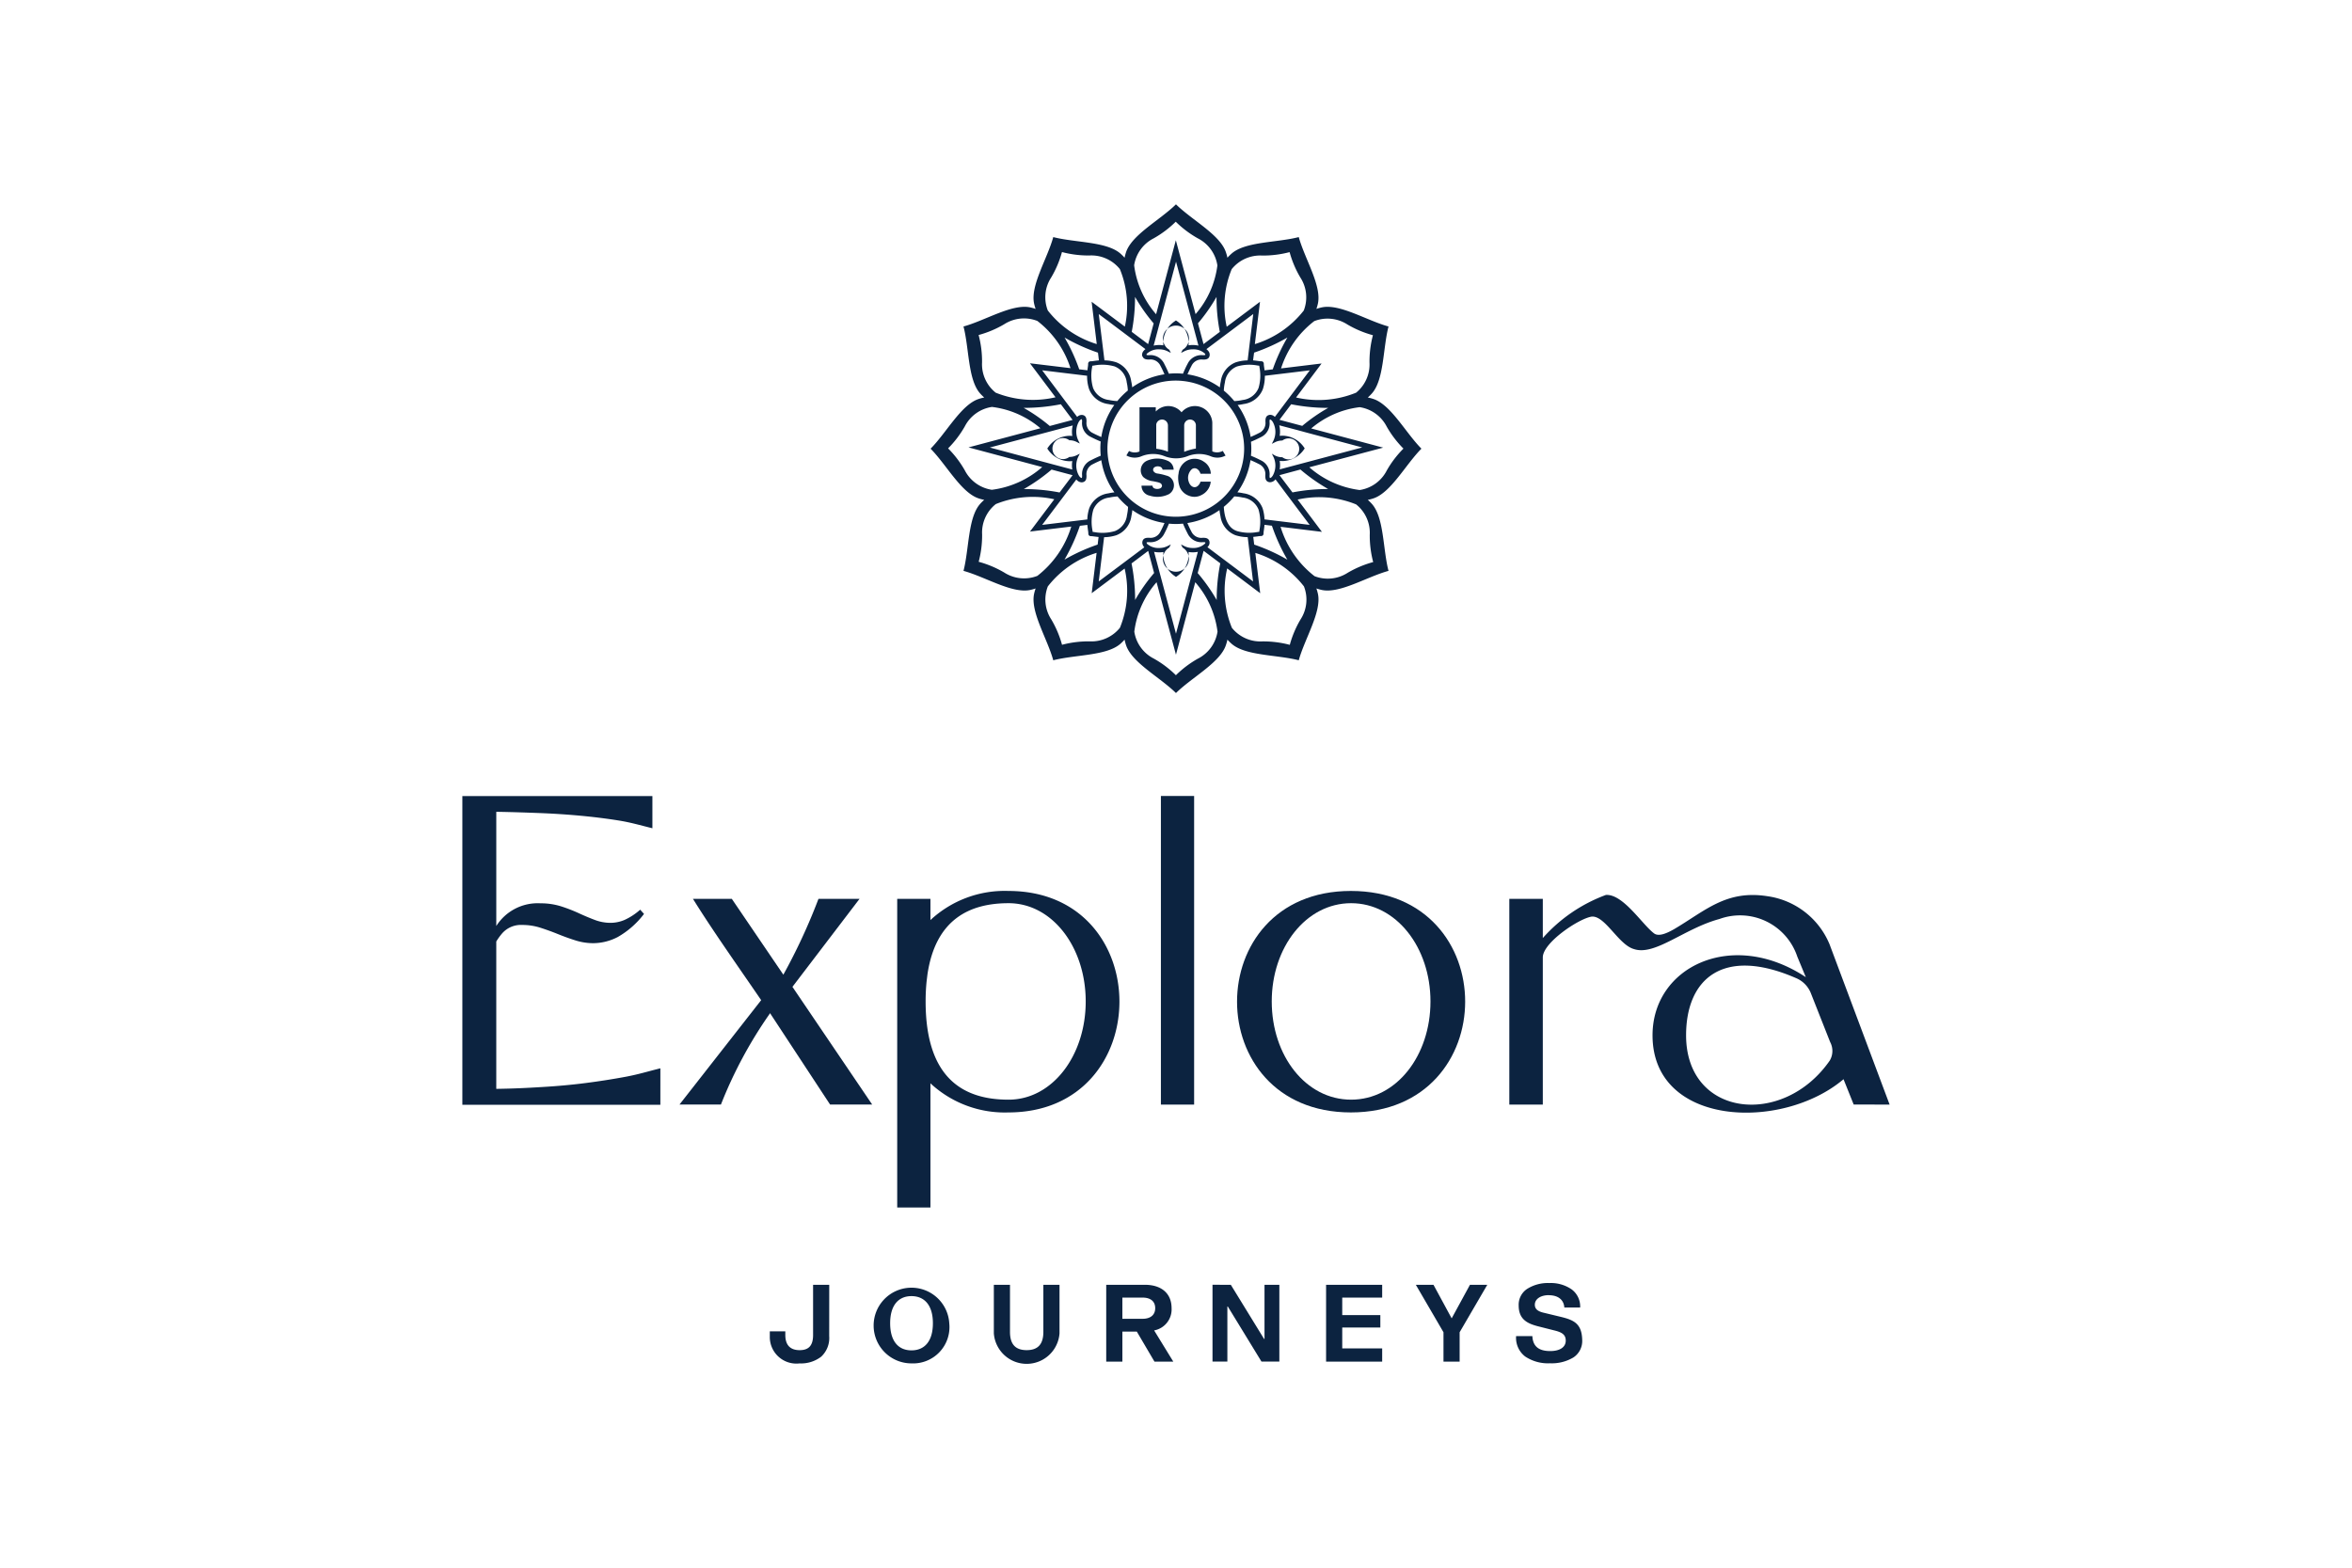
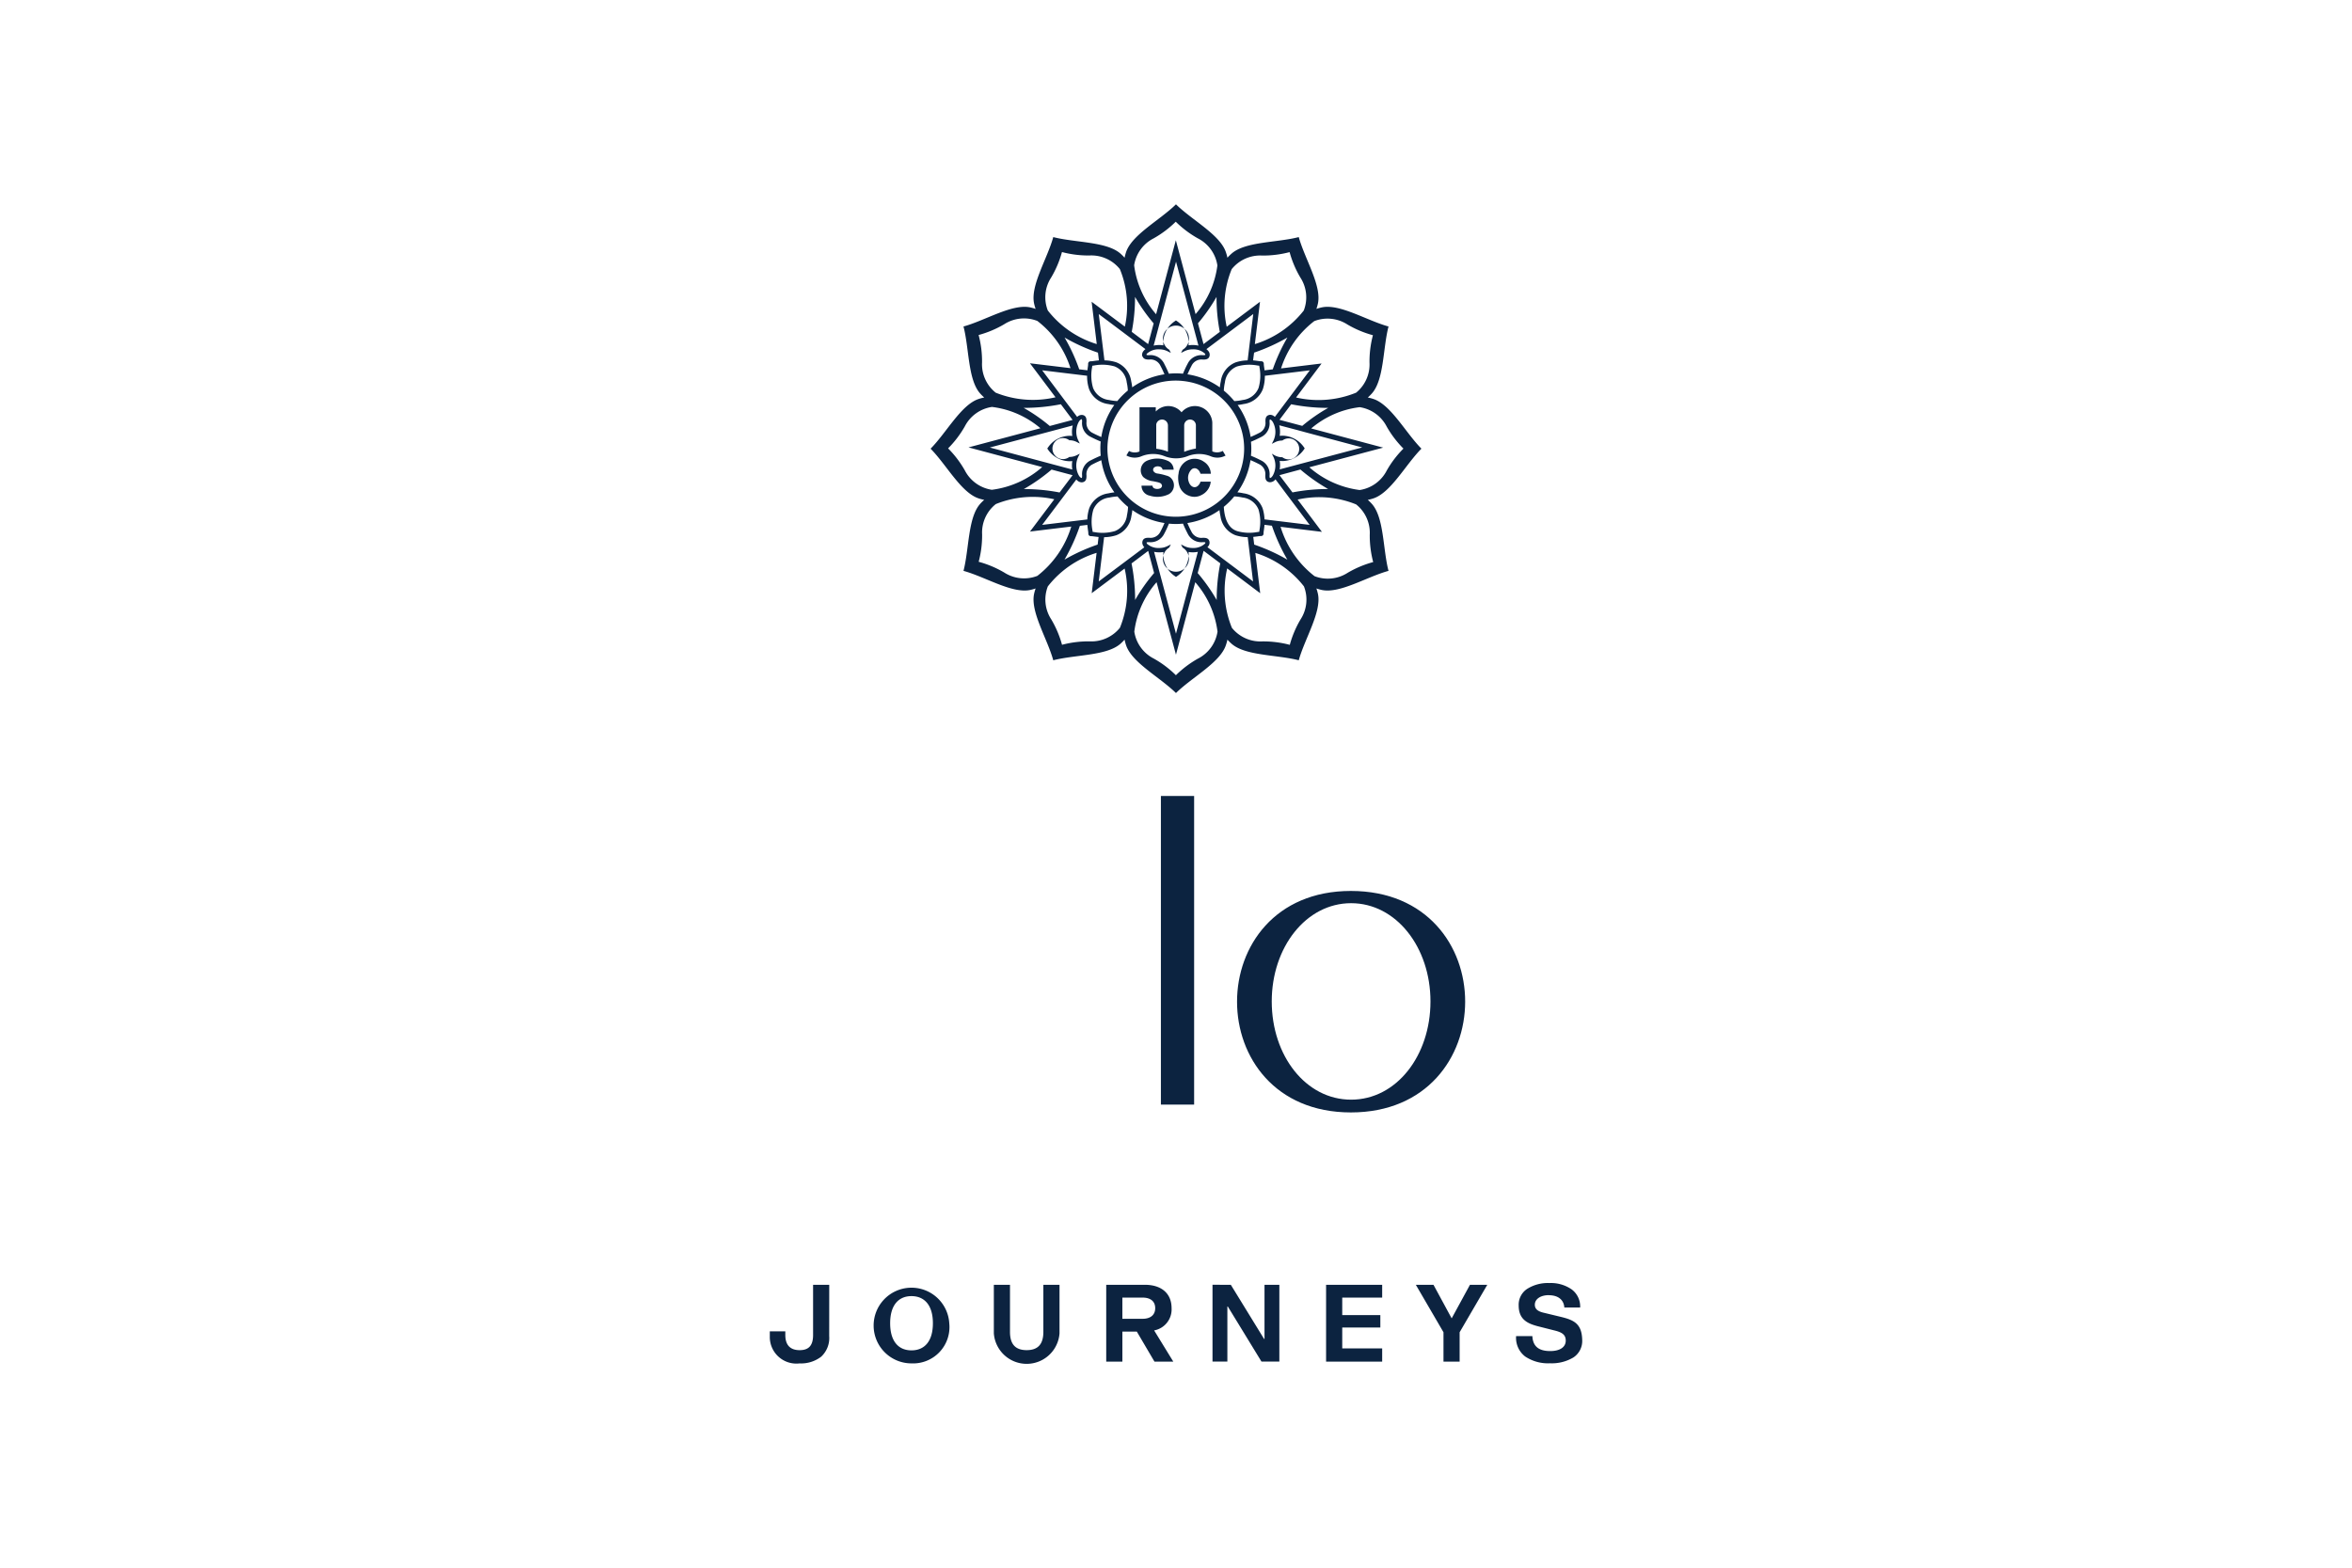
<svg xmlns="http://www.w3.org/2000/svg" width="150" height="100" viewBox="0 0 150 100">
  <g id="Logo_Explora_Journeys" data-name="Logo_Explora Journeys" transform="translate(-83.898 -224.202)">
-     <rect id="Rectangle_3021" data-name="Rectangle 3021" width="150" height="100" rx="10" transform="translate(83.898 224.202)" fill="none" />
    <g id="Groupe_8547" data-name="Groupe 8547" transform="translate(113.384 237.233)">
      <g id="Groupe_8545" data-name="Groupe 8545" transform="translate(27.733 43.801)">
-         <path id="Tracé_18133" data-name="Tracé 18133" d="M405.653,428.938l-.647-1.614c-3.931,3.33-12.181,3.027-12.181-2.8,0-4.39,5.094-6.812,9.776-3.709l-.543-1.311a3.85,3.85,0,0,0-4.965-2.4c-2.25.606-4.112,2.371-5.458,1.917-.982-.277-1.836-2.144-2.69-2.069-.828.126-3.118,1.666-3.118,2.6v9.39h-2.136V415.82h2.136v2.5a10,10,0,0,1,4.023-2.75c1.112-.075,2.353,1.943,3.1,2.472.284.177.75,0,1.268-.3,1.966-1.16,3.3-2.5,5.917-2.094a5.045,5.045,0,0,1,3.983,3.078l3.827,10.217Zm-1.527-2.8a1.206,1.206,0,0,0,.026-1.186l-1.215-3.078a1.741,1.741,0,0,0-.983-1.01c-4.656-2.018-6.989.076-6.989,3.659,0,5.222,6.187,5.9,9.161,1.615" transform="translate(-344.653 -415.315)" fill="#0c2340" />
-         <path id="Tracé_18134" data-name="Tracé 18134" d="M232.758,427.865c-2.79,0-5.289-1.269-5.289-6.266a12.584,12.584,0,0,1,.061-1.266l.054-.444c.52-3.566,2.736-4.557,5.174-4.557,2.79,0,4.921,2.806,4.921,6.267s-2.131,6.266-4.921,6.266m-.014-13.314a6.954,6.954,0,0,0-4.968,1.857v-1.352h-2.119v19.688h2.119v-7.922a6.953,6.953,0,0,0,4.968,1.857c9.434,0,9.46-14.128,0-14.128" transform="translate(-225.656 -414.551)" fill="#0c2340" />
-       </g>
+         </g>
      <rect id="Rectangle_2993" data-name="Rectangle 2993" width="2.119" height="19.686" transform="translate(44.551 37.743)" fill="#0c2340" />
-       <path id="Tracé_18135" data-name="Tracé 18135" d="M179.052,429.711l-3.827-5.826c-.015.019-.03.052-.045.072a27.821,27.821,0,0,0-3.086,5.755h-2.643l5.208-6.657c-1.519-2.222-3.113-4.467-4.35-6.462h2.478l3.287,4.838a37.62,37.62,0,0,0,2.24-4.838h2.618l-4.279,5.613,5.085,7.506h-2.687Z" transform="translate(-155.601 -372.288)" fill="#0c2340" />
      <path id="Tracé_18136" data-name="Tracé 18136" d="M320.656,414.551c-9.68,0-9.68,14.128,0,14.128,9.705,0,9.732-14.128,0-14.128m.014,13.314c-2.89,0-5.061-2.805-5.061-6.266s2.192-6.267,5.061-6.267,5.062,2.806,5.062,6.267-2.172,6.266-5.062,6.266" transform="translate(-263.989 -370.75)" fill="#0c2340" />
      <g id="Groupe_8546" data-name="Groupe 8546" transform="translate(19.609 68.815)">
        <path id="Tracé_18137" data-name="Tracé 18137" d="M196.557,515.926h-1.03v3.2c0,.68-.282.968-.858.968s-.913-.3-.913-.968v-.233h-.989v.336a1.694,1.694,0,0,0,1.9,1.71,2.106,2.106,0,0,0,1.373-.426,1.625,1.625,0,0,0,.515-1.318Zm7.655,2.451a2.414,2.414,0,1,0-2.41,2.561,2.318,2.318,0,0,0,2.41-2.561m-1.044,0c0,1.154-.536,1.73-1.366,1.73s-1.36-.577-1.36-1.73.536-1.73,1.36-1.73,1.366.577,1.366,1.73m8.075-2.451h-1.03v3c0,.8-.357,1.167-1.064,1.167s-1.064-.364-1.064-1.167v-3h-1.03v3.1a2.1,2.1,0,0,0,4.188,0v-3.1Zm7.257,4.9-1.222-1.991a1.364,1.364,0,0,0,1.112-1.421c0-.927-.632-1.49-1.71-1.49h-2.458v4.9h1.03v-1.915h.92l1.126,1.915Zm-3.248-4.085h1.284c.529,0,.81.254.81.673s-.282.68-.81.68h-1.284Zm10.012-.817h-.947v3.454h-.028l-2.121-3.454H221v4.9h.948v-3.515h.027l2.149,3.515h1.139v-4.9Zm4.01.817h2.547v-.817h-3.577v4.9h3.577v-.844h-2.547v-1.332h2.43v-.789h-2.43Zm8.146-.817-1.167,2.142-1.16-2.142h-1.126l1.764,3.028v1.874h1.03v-1.874l1.764-3.028Zm5.036.666c.556,0,.947.268.982.783h1.009a1.352,1.352,0,0,0-.549-1.16,2.33,2.33,0,0,0-1.414-.4,2.473,2.473,0,0,0-1.414.371,1.209,1.209,0,0,0-.543,1.064c0,.886.563,1.153,1.236,1.325l1.03.261c.488.117.735.268.735.652,0,.419-.378.666-.989.666-.686,0-1.105-.261-1.14-.954h-1.037a1.5,1.5,0,0,0,.577,1.3,2.618,2.618,0,0,0,1.586.433,2.676,2.676,0,0,0,1.49-.371,1.257,1.257,0,0,0,.563-1.119c-.028-1.044-.529-1.27-1.387-1.476l-1.023-.247c-.378-.082-.611-.22-.611-.522,0-.357.357-.611.9-.611" transform="translate(-192.767 -515.816)" fill="#0c2340" />
      </g>
      <path id="Tracé_18138" data-name="Tracé 18138" d="M265.579,252.822c-1-1.009-1.945-2.8-3.061-3.169a2.832,2.832,0,0,0-.359-.095,2.965,2.965,0,0,0,.263-.261c.78-.877.7-2.9,1.059-4.269-1.375-.375-3.088-1.456-4.242-1.221a2.882,2.882,0,0,0-.358.1,3,3,0,0,0,.1-.357c.236-1.148-.849-2.855-1.225-4.225-1.379.36-3.406.278-4.286,1.055a2.92,2.92,0,0,0-.263.262,2.805,2.805,0,0,0-.1-.357c-.372-1.112-2.169-2.05-3.182-3.049-1.014,1-2.81,1.937-3.182,3.049a2.951,2.951,0,0,0-.095.357,3.038,3.038,0,0,0-.262-.262c-.881-.778-2.907-.695-4.287-1.055-.375,1.37-1.461,3.077-1.225,4.225a3.044,3.044,0,0,0,.1.357,2.964,2.964,0,0,0-.358-.1c-1.154-.235-2.867.846-4.242,1.221.362,1.374.279,3.392,1.059,4.269a2.966,2.966,0,0,0,.263.261,2.834,2.834,0,0,0-.358.095c-1.117.37-2.058,2.16-3.062,3.17,1,1.009,1.944,2.8,3.062,3.17a3.014,3.014,0,0,0,.358.095,2.925,2.925,0,0,0-.263.26c-.78.878-.7,2.9-1.059,4.269,1.375.375,3.089,1.456,4.242,1.221a2.98,2.98,0,0,0,.358-.1,2.979,2.979,0,0,0-.1.357c-.236,1.148.85,2.855,1.225,4.225,1.379-.36,3.406-.277,4.287-1.055a3.073,3.073,0,0,0,.262-.262,2.949,2.949,0,0,0,.095.357c.372,1.112,2.169,2.05,3.182,3.049,1.013-1,2.81-1.937,3.182-3.049a2.825,2.825,0,0,0,.1-.357,2.922,2.922,0,0,0,.263.262c.88.778,2.907.695,4.286,1.055.376-1.369,1.462-3.077,1.225-4.225a2.971,2.971,0,0,0-.1-.357,2.983,2.983,0,0,0,.358.1c1.153.235,2.866-.846,4.242-1.221-.362-1.373-.279-3.392-1.059-4.269a2.858,2.858,0,0,0-.263-.26,3.109,3.109,0,0,0,.359-.095c1.117-.371,2.058-2.161,3.061-3.171m-6.818,8.132a6.305,6.305,0,0,1-2.165-3.148l2.637.322-1.548-2.06a6.266,6.266,0,0,1,3.729.309,2.315,2.315,0,0,1,.87,1.935,6.586,6.586,0,0,0,.219,1.743,6.652,6.652,0,0,0-1.625.683,2.337,2.337,0,0,1-2.118.216M252,246.608a.649.649,0,0,0-.134-.134l.04-.031,2.948-2.211-.285,2.348-.031.26-.042.35a2.643,2.643,0,0,0-.757.124,1.514,1.514,0,0,0-.954,1.216,3.254,3.254,0,0,0-.062.383,4.822,4.822,0,0,0-2.063-.833c.089-.207.17-.378.252-.533a.7.7,0,0,1,.728-.408c.147,0,.349,0,.418-.2a.36.36,0,0,0-.058-.333m-2.878-.374a1.578,1.578,0,0,0-.264-.022,1.737,1.737,0,0,0-.357.038h0l.412-1.546.029-.109.987-3.7,1.43,5.356a1.761,1.761,0,0,0-.369-.04,1.594,1.594,0,0,0-.265.022,1.674,1.674,0,0,0-.682-1.507l-.119-.083-.12.083a1.676,1.676,0,0,0-.682,1.507m2.651.535a.1.1,0,0,1,.024.077.5.5,0,0,1-.16.015.972.972,0,0,0-.972.555c-.1.18-.189.38-.293.626a4.917,4.917,0,0,0-.9,0c-.1-.246-.2-.446-.293-.627a.972.972,0,0,0-.972-.555.606.606,0,0,1-.158-.012.092.092,0,0,1,.021-.08,1.079,1.079,0,0,1,.783-.279,1.184,1.184,0,0,1,.547.127l.2.1-.1-.2a.829.829,0,1,1,.849,0l-.1.2.2-.1a1.167,1.167,0,0,1,.546-.127,1.077,1.077,0,0,1,.783.279m-3.983.172c.069.195.27.2.418.2a.7.7,0,0,1,.727.408c.083.156.164.326.252.533a4.823,4.823,0,0,0-2.057.832,3.116,3.116,0,0,0-.064-.385,1.515,1.515,0,0,0-.957-1.214,2.624,2.624,0,0,0-.75-.122h0L245,244.236l1.6,1.2.046.035,1.3.976.033.025a.684.684,0,0,0-.138.137.36.36,0,0,0-.058.332m.062,12.1a.558.558,0,0,0,.063.072L245,261.29l.342-2.821H245.3a2.638,2.638,0,0,0,.83-.128,1.512,1.512,0,0,0,.951-1.219,3.229,3.229,0,0,0,.062-.383,4.818,4.818,0,0,0,2.051.825c-.089.207-.17.378-.252.533a.7.7,0,0,1-.728.408c-.147,0-.349,0-.418.2a.361.361,0,0,0,.058.333m2.878.374a1.591,1.591,0,0,0,.265.022,1.743,1.743,0,0,0,.325-.031h0l-.3,1.111-.137.511-.959,3.6-.963-3.6-.154-.578-.279-1.045a1.674,1.674,0,0,0,.331.033,1.588,1.588,0,0,0,.264-.022,1.676,1.676,0,0,0,.682,1.507l.12.083.119-.083a1.676,1.676,0,0,0,.682-1.507m-2.651-.535a.1.1,0,0,1-.024-.077.489.489,0,0,1,.16-.015.972.972,0,0,0,.972-.555c.1-.18.189-.38.293-.626.149.014.3.021.446.021s.3-.008.45-.022c.1.247.2.446.293.627a.972.972,0,0,0,.972.555.594.594,0,0,1,.158.012.092.092,0,0,1-.021.08,1.076,1.076,0,0,1-.783.279,1.175,1.175,0,0,1-.547-.127l-.2-.1.1.2a.829.829,0,1,1-.849,0l.1-.2-.2.1a1.175,1.175,0,0,1-.547.127,1.079,1.079,0,0,1-.783-.279m3.983-.171c-.069-.2-.271-.2-.418-.2a.7.7,0,0,1-.728-.408c-.083-.155-.163-.326-.252-.533a4.828,4.828,0,0,0,2.048-.825,3.366,3.366,0,0,0,.063.385,1.515,1.515,0,0,0,.954,1.216,2.656,2.656,0,0,0,.783.124l.341,2.823-2.909-2.183a.54.54,0,0,0,.06-.069.359.359,0,0,0,.058-.332m3.989-5.563.1.2a1.3,1.3,0,0,1-.035,1.188c-.072.119-.139.162-.179.162h-.015a.476.476,0,0,1-.015-.159.969.969,0,0,0-.558-.969c-.181-.095-.382-.188-.629-.291.014-.148.022-.3.022-.444s-.008-.3-.022-.449c.247-.1.448-.2.629-.291a.967.967,0,0,0,.558-.968.559.559,0,0,1,.013-.157.045.045,0,0,1,.017,0c.04,0,.107.042.179.161a1.3,1.3,0,0,1,.035,1.188l-.1.2.2-.1a1.027,1.027,0,0,1,.47-.11.67.67,0,1,1,0,1.065,1.019,1.019,0,0,1-.47-.11Zm.919,2.556.034.045,1.458,1.94-1.988-.242-.556-.068-.335-.041a2.614,2.614,0,0,0-.123-.714,1.52,1.52,0,0,0-1.221-.95,3.293,3.293,0,0,0-.384-.062,4.8,4.8,0,0,0,.836-2.053c.207.088.379.169.534.25a.7.7,0,0,1,.409.726c0,.147,0,.348.2.416a.344.344,0,0,0,.11.018.453.453,0,0,0,.339-.185Zm-2.705-3.288c.013.136.02.273.02.412a4.348,4.348,0,0,1-3.945,4.322l0,.01c0,.008.006.017.01.025,0-.008-.007-.017-.01-.025l0-.01q-.2.02-.414.02c-.138,0-.274-.007-.41-.02l0,.01,0,.012,0-.012,0-.01a4.348,4.348,0,0,1-3.95-4.323c0-.138.007-.274.02-.407l-.01,0-.008,0,.008,0,.01,0a4.352,4.352,0,0,1,4.34-3.934c.138,0,.275.007.41.02l0-.01,0-.009,0,.01,0,.01a4.35,4.35,0,0,1,3.93,3.91m-1.278-3.294a3.075,3.075,0,0,1,.071-.525,1.238,1.238,0,0,1,.768-1.013,2.817,2.817,0,0,1,1.3-.064l.125.017c0,.035.01.076.016.125a2.778,2.778,0,0,1-.065,1.295,1.24,1.24,0,0,1-1.017.765,3.132,3.132,0,0,1-.528.07,4.868,4.868,0,0,0-.669-.669m-.143.078v0Zm-6.648.59a3.152,3.152,0,0,1-.528-.069,1.242,1.242,0,0,1-1.018-.763,2.787,2.787,0,0,1-.068-1.3c.006-.046.012-.087.016-.123.036,0,.078-.01.126-.017a2.818,2.818,0,0,1,1.3.062,1.238,1.238,0,0,1,.77,1.011,3,3,0,0,1,.072.526,4.8,4.8,0,0,0-.669.669m.063.142h0Zm.519-.139h0a.143.143,0,0,0-.015-.025v-.006Zm.095-.093h0l-.031-.016h.006a.1.1,0,0,0,.026.016m-.378,6.034c-.062,0-.141,0-.228,0,.09,0,.167,0,.228,0m.275.162a.2.2,0,0,0,.015-.026h0l-.015.031Zm.108.067h0a.151.151,0,0,0-.026.015h-.006Zm.128.144s0,0,0,0a.022.022,0,0,0,0,0h0Zm.012.348c0,.008,0,.017,0,.025,0-.008,0-.017,0-.025m5.954-.492.031.016H253a.159.159,0,0,0-.026-.015Zm.107-.068v.006l-.015-.031h0a.239.239,0,0,0,.015.026m.13-.152h0m3.821,4.162a11.867,11.867,0,0,0-2.108-.957l-.06-.492c.112-.01.211-.023.3-.035a1.217,1.217,0,0,1,.194-.019h.011a.152.152,0,0,0,.151-.166,1.316,1.316,0,0,1,.02-.195c.014-.1.031-.219.041-.355h0l.473.058a11.992,11.992,0,0,0,.983,2.16m-3.215-1.823c-.667-.214-.811-1.043-.836-1.542a4.832,4.832,0,0,0,.669-.665,3.2,3.2,0,0,1,.527.07,1.243,1.243,0,0,1,1.017.765,2.789,2.789,0,0,1,.064,1.3c-.006.046-.012.087-.016.122l-.126.017a2.828,2.828,0,0,1-1.3-.065m-9.076.069-.124-.016c0-.037-.01-.078-.017-.126a2.779,2.779,0,0,1,.062-1.294,1.242,1.242,0,0,1,1.015-.768,3.184,3.184,0,0,1,.528-.071,4.868,4.868,0,0,0,.671.667,3.08,3.08,0,0,1-.069.525,1.238,1.238,0,0,1-.766,1.015,2.812,2.812,0,0,1-1.3.068m.254.31-.059.485a11.893,11.893,0,0,0-2.115.96,11.892,11.892,0,0,0,.982-2.158l.478-.058c.01.138.028.26.042.36a1.275,1.275,0,0,1,.02.207.153.153,0,0,0,.047.11.158.158,0,0,0,.119.042,1.4,1.4,0,0,1,.2.019c.081.011.179.024.289.034m-1.617-1.012-1.984.24,1.16-1.541.333-.444.687-.913h0a.451.451,0,0,0,.338.184.329.329,0,0,0,.11-.019c.2-.068.2-.27.2-.416a.7.7,0,0,1,.409-.725c.155-.082.327-.162.535-.251a4.785,4.785,0,0,0,.836,2.05,3.14,3.14,0,0,0-.387.064,1.515,1.515,0,0,0-1.219.953,2.6,2.6,0,0,0-.122.71l-.339.041Zm1.729-4.621c0,.148.008.3.022.448-.247.1-.448.2-.63.292a.967.967,0,0,0-.558.969.558.558,0,0,1-.013.157.05.05,0,0,1-.018,0c-.04,0-.107-.042-.178-.161a1.3,1.3,0,0,1-.035-1.188l.1-.2-.2.1a1.027,1.027,0,0,1-.47.11.67.67,0,1,1,0-1.065,1.02,1.02,0,0,1,.47.11l.2.1-.1-.2a1.3,1.3,0,0,1,.035-1.188c.072-.119.139-.161.178-.161h.015a.494.494,0,0,1,.015.159.967.967,0,0,0,.558.969c.181.094.382.188.629.291-.014.147-.021.3-.021.444m-2.6,2.808a11.815,11.815,0,0,0-2.282-.218,11.373,11.373,0,0,0,1.77-1.243l1.342.358Zm-4.45-2.869,3.575-.951.433-.115,1.28-.341a1.674,1.674,0,0,0-.028.672,1.372,1.372,0,0,0-.178-.011,1.7,1.7,0,0,0-1.335.691l-.083.119.083.12a1.7,1.7,0,0,0,1.335.691,1.332,1.332,0,0,0,.178-.011,1.658,1.658,0,0,0,0,.539l-1-.265-.237-.063Zm2.167-2.529a12.063,12.063,0,0,0,2.364-.231l.748,1-1.454.387a11.008,11.008,0,0,0-1.658-1.151m1.173-2.4,2.864.347a2.656,2.656,0,0,0,.128.856,1.516,1.516,0,0,0,1.223.948,3.328,3.328,0,0,0,.385.061,4.788,4.788,0,0,0-.829,2.044c-.208-.089-.379-.169-.535-.251a.7.7,0,0,1-.409-.725c0-.147,0-.348-.2-.417a.353.353,0,0,0-.11-.018.418.418,0,0,0-.286.128h0l-.015-.02-.644-.857-.161-.214Zm2.362-.064a11.53,11.53,0,0,0-.934-2.027,11.879,11.879,0,0,0,2.13.965l.059.492c-.124.01-.233.026-.324.038a1.284,1.284,0,0,1-.2.02h-.011a.151.151,0,0,0-.151.166,1.4,1.4,0,0,1-.019.194c-.009.063-.019.135-.027.214Zm11.152-1.064a11.888,11.888,0,0,0,2.125-.964,11.581,11.581,0,0,0-.934,2.029l-.524.064c-.009-.081-.019-.156-.028-.221a1.256,1.256,0,0,1-.02-.206.151.151,0,0,0-.166-.151,1.476,1.476,0,0,1-.2-.02c-.089-.013-.2-.027-.318-.038Zm1.609,1.365,1.944-.236-1.236,1.648-.335.447-.64.853-.018.023a.418.418,0,0,0-.29-.133.326.326,0,0,0-.11.019c-.2.068-.2.27-.2.416a.7.7,0,0,1-.409.725c-.155.082-.327.162-.535.251a4.788,4.788,0,0,0-.828-2.038,3.361,3.361,0,0,0,.387-.063,1.517,1.517,0,0,0,1.221-.95,2.643,2.643,0,0,0,.126-.851l.369-.044Zm.756,1.928a12.044,12.044,0,0,0,2.361.231,10.908,10.908,0,0,0-1.654,1.148l-1.451-.387Zm.957,1.8,3.576.954-5.265,1.4a1.657,1.657,0,0,0,0-.542,1.413,1.413,0,0,0,.178.011,1.7,1.7,0,0,0,1.335-.69l.083-.119-.083-.12a1.7,1.7,0,0,0-1.335-.69,1.416,1.416,0,0,0-.178.011,1.66,1.66,0,0,0-.029-.673h0l1.138.3Zm-.367,2.363a11.368,11.368,0,0,0,1.771,1.244,11.856,11.856,0,0,0-2.278.216l-.83-1.1Zm-4.665,6.312,2.1,1.578-.311-2.571a6.269,6.269,0,0,1,3.1,2.135,2.314,2.314,0,0,1-.217,2.11,6.568,6.568,0,0,0-.685,1.619,6.62,6.62,0,0,0-1.751-.219,2.333,2.333,0,0,1-1.942-.867,6.271,6.271,0,0,1-.3-3.784m-.44-.33a11.786,11.786,0,0,0-.229,2.341,11.206,11.206,0,0,0-1.212-1.719l.378-1.42Zm-5.483,4.359a5.908,5.908,0,0,1,1.42-3.153l1.236,4.623,1.231-4.622a5.915,5.915,0,0,1,1.42,3.152,2.326,2.326,0,0,1-1.247,1.719,6.608,6.608,0,0,0-1.407,1.06,6.609,6.609,0,0,0-1.407-1.06,2.322,2.322,0,0,1-1.246-1.719m-.177-4.352,1.063-.8.377,1.412a11.194,11.194,0,0,0-1.211,1.719,11.874,11.874,0,0,0-.229-2.335m-5.335,1.466a6.28,6.28,0,0,1,3.107-2.137l-.312,2.573,2.1-1.572a6.27,6.27,0,0,1-.3,3.778,2.333,2.333,0,0,1-1.942.867,6.6,6.6,0,0,0-1.75.219,6.594,6.594,0,0,0-.686-1.619,2.317,2.317,0,0,1-.218-2.11m-3.323-5.245a6.271,6.271,0,0,1,3.733-.308l-1.549,2.059,2.633-.319a6.31,6.31,0,0,1-2.164,3.146,2.336,2.336,0,0,1-2.117-.216,6.674,6.674,0,0,0-1.625-.683,6.569,6.569,0,0,0,.219-1.743,2.317,2.317,0,0,1,.87-1.935m-.245-6.2a5.857,5.857,0,0,1,3.094,1.36l-4.587,1.221,4.7,1.255a6.022,6.022,0,0,1-3.212,1.45,2.328,2.328,0,0,1-1.725-1.242,6.6,6.6,0,0,0-1.065-1.4,6.611,6.611,0,0,0,1.065-1.4,2.329,2.329,0,0,1,1.725-1.242m2.9-5.489a6.166,6.166,0,0,1,2.115,3.014l-2.584-.311,1.63,2.169a6.353,6.353,0,0,1-3.815-.294,2.317,2.317,0,0,1-.87-1.935,6.592,6.592,0,0,0-.219-1.743,6.639,6.639,0,0,0,1.625-.683,2.334,2.334,0,0,1,2.117-.216m5.583.363-2.118-1.586.327,2.7a6.292,6.292,0,0,1-3.121-2.142,2.312,2.312,0,0,1,.217-2.109,6.619,6.619,0,0,0,.686-1.619,6.615,6.615,0,0,0,1.75.219,2.333,2.333,0,0,1,1.942.868,6.156,6.156,0,0,1,.317,3.673m.44.33a11.592,11.592,0,0,0,.21-2.23,11.105,11.105,0,0,0,1.189,1.691l-.353,1.322Zm5.464-4.248a5.864,5.864,0,0,1-1.393,3.118l-1.258-4.712-1.259,4.719a5.868,5.868,0,0,1-1.4-3.124,2.32,2.32,0,0,1,1.246-1.718,6.6,6.6,0,0,0,1.407-1.061,6.6,6.6,0,0,0,1.407,1.061,2.323,2.323,0,0,1,1.247,1.718m.157,4.249-1.04.78-.354-1.325a11.146,11.146,0,0,0,1.184-1.686,11.549,11.549,0,0,0,.209,2.231m5.353-1.361a6.3,6.3,0,0,1-3.118,2.141l.328-2.7-2.122,1.592a6.156,6.156,0,0,1,.317-3.673,2.332,2.332,0,0,1,1.942-.868,6.621,6.621,0,0,0,1.751-.219,6.583,6.583,0,0,0,.685,1.619,2.314,2.314,0,0,1,.217,2.109m3.323,5.245a6.354,6.354,0,0,1-3.812.3l1.627-2.169-2.585.314a6.169,6.169,0,0,1,2.116-3.016,2.337,2.337,0,0,1,2.118.216,6.621,6.621,0,0,0,1.625.683,6.589,6.589,0,0,0-.219,1.743,2.315,2.315,0,0,1-.87,1.935m1.97,4.955a2.33,2.33,0,0,1-1.725,1.242,6.028,6.028,0,0,1-3.213-1.451l4.711-1.254-4.589-1.223a5.852,5.852,0,0,1,3.091-1.357,2.328,2.328,0,0,1,1.725,1.242,6.6,6.6,0,0,0,1.065,1.4,6.6,6.6,0,0,0-1.065,1.4m-10.288-.967-.169-.285a.761.761,0,0,1-.668.03v-1.836a1.111,1.111,0,0,0-1.962-.657,1.09,1.09,0,0,0-1.533-.151,1.03,1.03,0,0,0-.11.1v-.27H247.6V253a.76.76,0,0,1-.668-.03l-.169.285a1.09,1.09,0,0,0,.967.049,1.979,1.979,0,0,1,1.476,0,2.025,2.025,0,0,0,1.45,0,1.982,1.982,0,0,1,1.477,0,1.087,1.087,0,0,0,.965-.049m-3.685-.241a2.99,2.99,0,0,0-.746-.187v-1.554a.376.376,0,0,1,.746.061Zm1.783-.2a3.618,3.618,0,0,0-.747.21v-1.693a.374.374,0,0,1,.747-.02v1.5Zm-2.16,2.369a.2.2,0,0,1-.121.172.48.48,0,0,1-.367,0,.193.193,0,0,1-.12-.172h-.7a.645.645,0,0,0,.527.637,1.641,1.641,0,0,0,1.225-.1.657.657,0,0,0,.222-.9.673.673,0,0,0-.161-.18.614.614,0,0,0-.226-.1,3.388,3.388,0,0,0-.587-.135.345.345,0,0,1-.249-.168.2.2,0,0,1,.11-.249.4.4,0,0,1,.272-.028.248.248,0,0,1,.21.2h.706a.625.625,0,0,0-.418-.58,1.624,1.624,0,0,0-1.286.013.666.666,0,0,0-.336.88.649.649,0,0,0,.1.155,1.119,1.119,0,0,0,.585.265c.039.005.077.012.115.02.074.015.148.03.221.048a.715.715,0,0,1,.164.057.2.2,0,0,1,.11.167m1.047-.725a1.72,1.72,0,0,0,.1.841,1.006,1.006,0,0,0,.588.53.934.934,0,0,0,.775-.047,1.049,1.049,0,0,0,.6-.86h-.651a.554.554,0,0,1-.208.3c-.208.138-.453,0-.546-.3a.747.747,0,0,1,.208-.8c.208-.137.452,0,.546.3h.656a.931.931,0,0,0-.441-.769,1.015,1.015,0,0,0-1.265.066,1.044,1.044,0,0,0-.354.737" transform="translate(-204.413 -237.233)" fill="#0c2340" />
-       <path id="Tracé_18139" data-name="Tracé 18139" d="M123.806,407.938q-1.233.23-2.554.4t-2.795.256c-.982.06-1.774.1-2.909.116v-9.4a3.948,3.948,0,0,1,.359-.5,1.593,1.593,0,0,1,1.3-.555,3.792,3.792,0,0,1,1.15.176c.369.118.744.253,1.122.406s.753.289,1.123.405a3.765,3.765,0,0,0,1.149.176,3.434,3.434,0,0,0,1.542-.392,5.557,5.557,0,0,0,1.677-1.474l-.244-.271a3.947,3.947,0,0,1-.987.649,2.3,2.3,0,0,1-.905.19,2.841,2.841,0,0,1-1.015-.19q-.5-.189-1.027-.433a9.862,9.862,0,0,0-1.123-.433,4.285,4.285,0,0,0-1.3-.189,3.123,3.123,0,0,0-2.82,1.446l0-7.284c1.034.017,1.735.043,2.641.076s1.787.089,2.643.167,1.685.179,2.49.307,1.352.295,2.182.5v-2.052h-12.12v19.689h12.628V407.4C125.183,407.606,124.627,407.784,123.806,407.938Z" transform="translate(-113.384 -352.285)" fill="#0c2340" />
    </g>
  </g>
</svg>